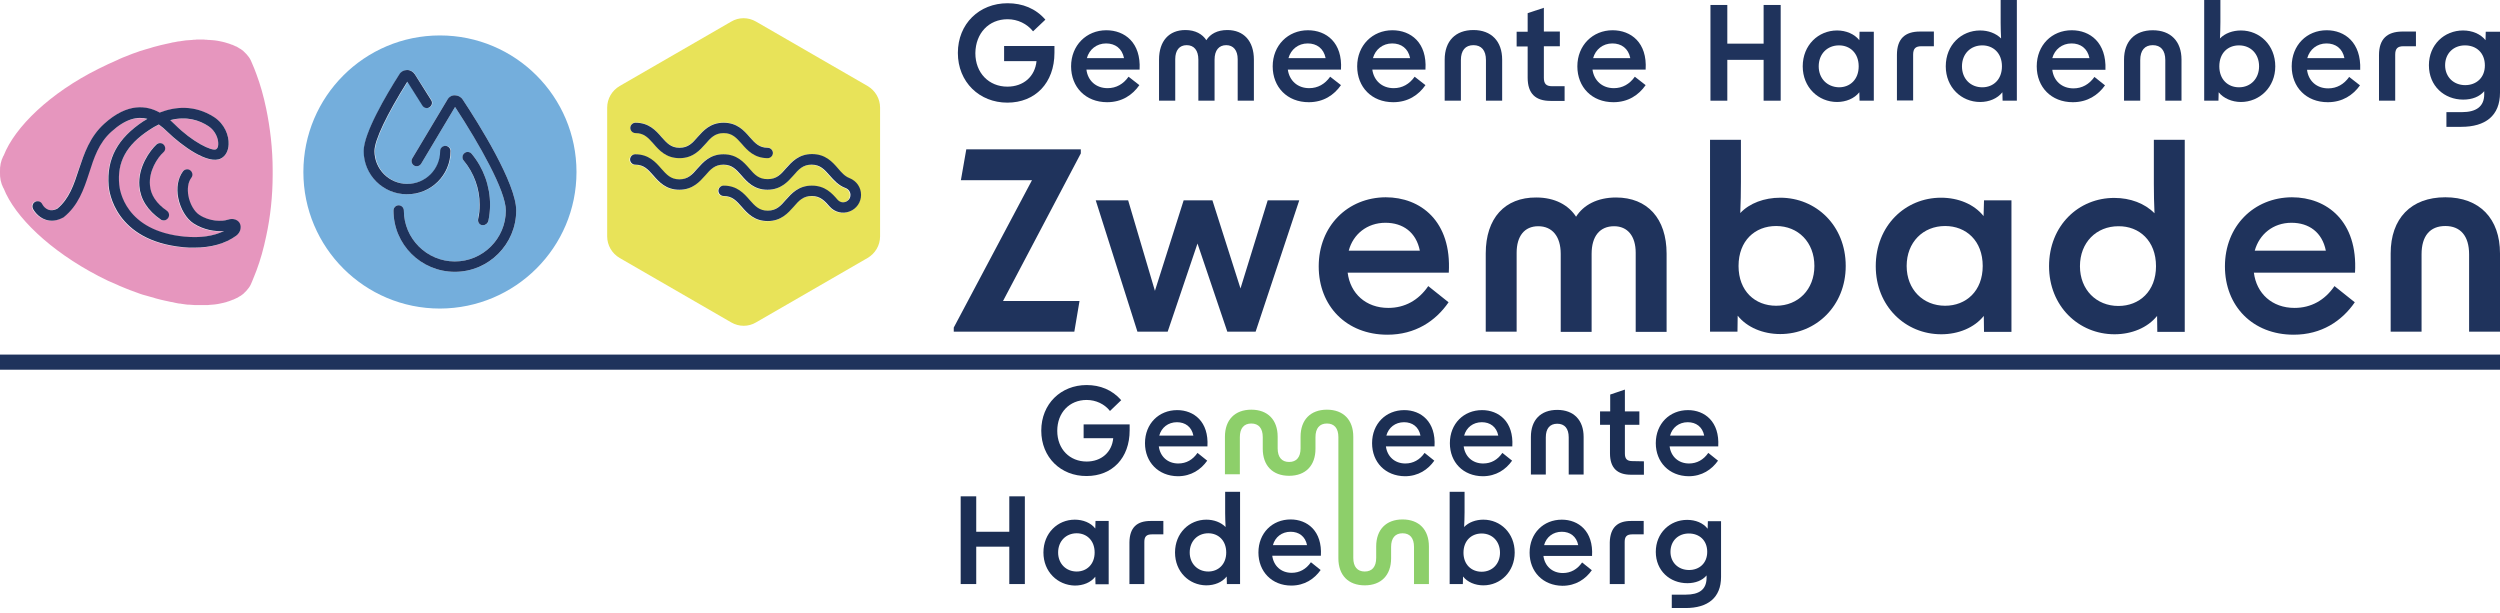
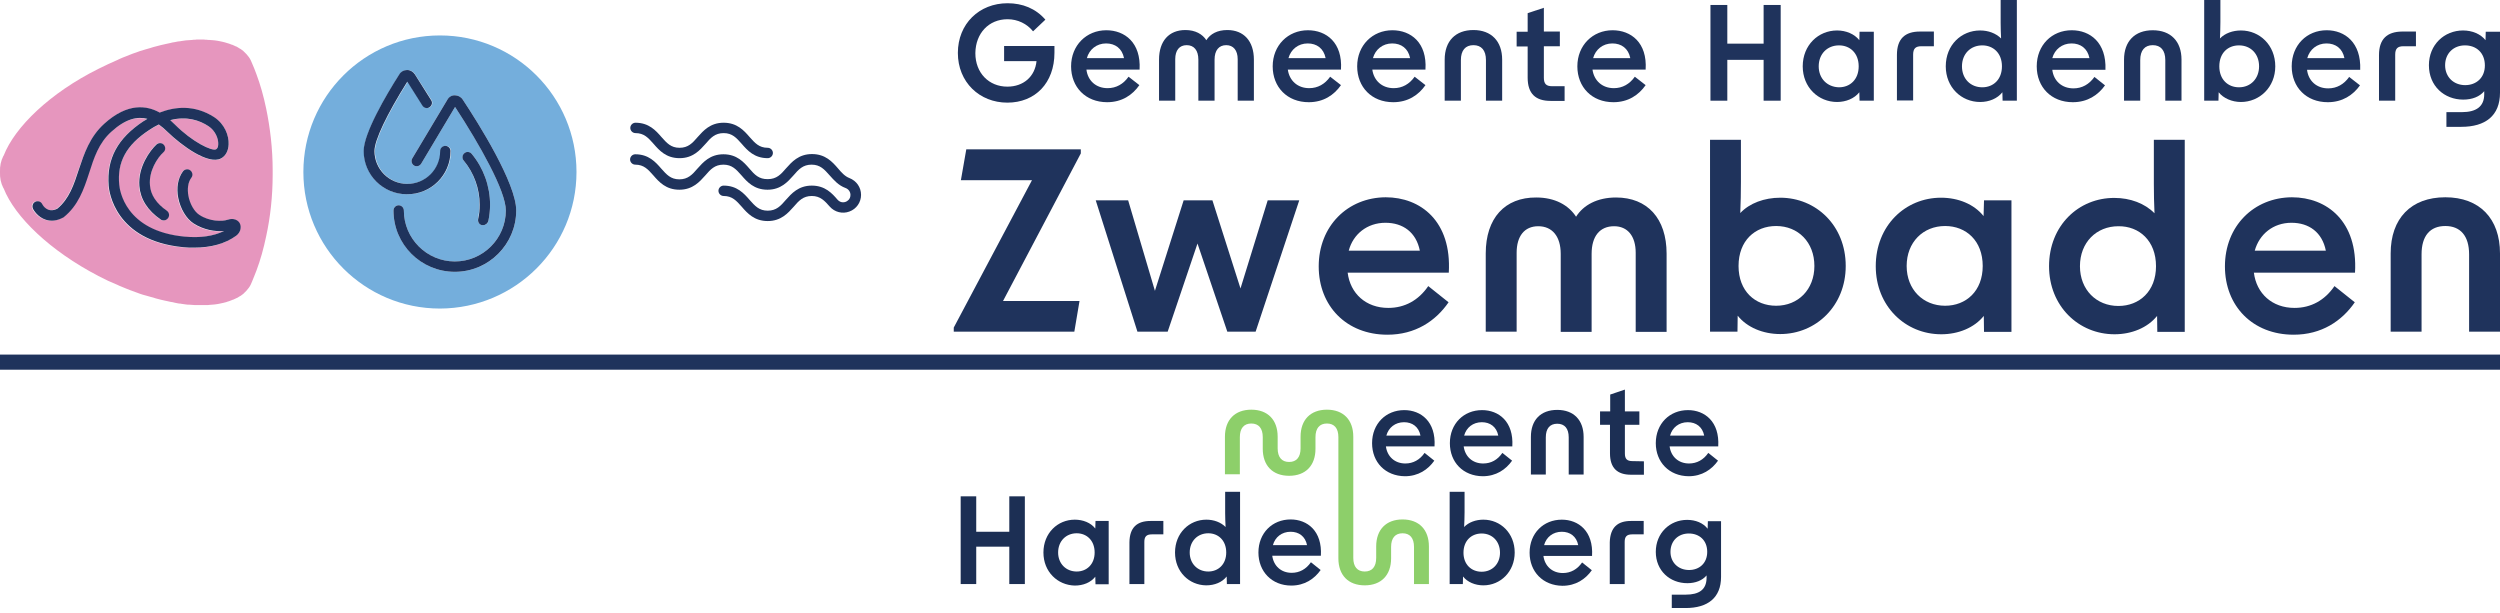
<svg xmlns="http://www.w3.org/2000/svg" version="1.1" id="Laag_1" x="0px" y="0px" viewBox="0 0 1157 283.7" style="enable-background:new 0 0 1157 283.7;" xml:space="preserve">
  <style type="text/css">
	.st0{fill:none;}
	.st1{fill:#1F335C;}
	.st2{fill:#E696BE;}
	.st3{fill:#74AEDC;}
	.st4{fill:#E8E359;}
	.st5{fill:#1C2F54;}
	.st6{fill:#8DCF6A;}
</style>
  <g>
    <path class="st0" d="M644.3,20.1c-4.5,0-7.9,2.8-8.9,6.8h17.3C651.8,22.4,648.6,20.1,644.3,20.1z" />
    <path class="st0" d="M1076.7,20.2c-4.5,0-7.8,2.8-8.9,6.8h17.3C1084.1,22.5,1080.9,20.2,1076.7,20.2z" />
    <path class="st0" d="M1060.5,103.1c-8.5,0-15,5.3-17,12.9h32.9C1074.7,107.5,1068.6,103.1,1060.5,103.1z" />
    <path class="st0" d="M1036.2,40.3c5.4,0,9.3-3.9,9.3-9.7s-3.9-9.7-9.3-9.7c-5.1,0-9.1,3.6-9.1,9.7   C1027.1,36.8,1031.1,40.3,1036.2,40.3z" />
-     <path class="st0" d="M641.2,103.1c-8.5,0-15,5.3-17,12.9h32.9C655.3,107.5,649.2,103.1,641.2,103.1z" />
    <path class="st0" d="M746.2,20.1c-4.5,0-7.9,2.8-8.9,6.8h17.3C753.7,22.4,750.5,20.1,746.2,20.1z" />
    <path class="st0" d="M900.2,141.6c9.7,0,17.4-6.8,17.4-18.4c0-11.7-7.7-18.5-17.4-18.5c-10.2,0-17.8,7.5-17.8,18.5   C882.4,134.1,890,141.6,900.2,141.6z" />
    <path class="st0" d="M962.6,123.2c0,10.9,7.6,18.4,17.8,18.4c9.7,0,17.4-6.8,17.4-18.4c0-11.7-7.7-18.5-17.4-18.5   C970.1,104.6,962.6,112.1,962.6,123.2z" />
    <path class="st0" d="M908,30.7c0,5.7,4,9.7,9.4,9.7c5.1,0,9.1-3.6,9.1-9.7c0-6.2-4-9.7-9.1-9.7C912,21,908,24.9,908,30.7z" />
    <path class="st0" d="M822,141.6c10.2,0,17.7-7.5,17.7-18.4c0-11-7.5-18.5-17.7-18.5c-9.8,0-17.4,6.8-17.4,18.5   C804.6,134.8,812.2,141.6,822,141.6z" />
    <path class="st0" d="M958.8,20.2c-4.5,0-7.8,2.8-8.9,6.8h17.3C966.2,22.5,963,20.2,958.8,20.2z" />
    <path class="st0" d="M860.2,30.7c0-6.2-4-9.7-9.1-9.7c-5.4,0-9.4,3.9-9.4,9.7c0,5.7,4,9.7,9.4,9.7   C856.2,40.3,860.2,36.8,860.2,30.7z" />
    <path class="st0" d="M605.3,20.1c-4.5,0-7.9,2.8-8.9,6.8h17.3C612.7,22.4,609.5,20.1,605.3,20.1z" />
    <path class="st0" d="M512,20.1c-4.5,0-7.9,2.8-8.9,6.8h17.3C519.4,22.4,516.2,20.1,512,20.1z" />
    <path class="st0" d="M1140.8,21c-5.4,0-9.2,3.7-9.2,9.2c0,5.4,3.9,9.2,9.3,9.2c5.1,0,9.2-3.4,9.2-9.2C1150,24.4,1146,21,1140.8,21z   " />
    <polygon class="st1" points="441.4,153.5 497.2,153.5 499.6,139.3 464.2,139.3 500.2,71 500.2,69.1 447.2,69.1 444.7,83.4    477.6,83.4 441.4,151.6  " />
    <polygon class="st1" points="522.1,92.7 507.1,92.7 526.4,153.5 540.4,153.5 554.2,112.7 568,153.5 581.1,153.5 601.3,92.7    586.7,92.7 574.1,133.5 561.1,92.7 547.8,92.7 534.5,134.6  " />
    <path class="st1" d="M610.3,123.3c0,18.3,12.8,31.6,31.8,31.6c12.9,0,22.3-6.3,28.3-15l-9.4-7.5c-4.5,6.6-10.9,10.1-18.5,10.1   c-10.4,0-17.6-6.7-18.8-16.3h46.8c1.4-23.9-13.1-34.9-29.2-34.9C623.7,91.4,610.3,104.6,610.3,123.3z M641.2,103.1   c8.1,0,14.2,4.4,15.9,12.9h-32.9C626.2,108.4,632.7,103.1,641.2,103.1z" />
    <path class="st1" d="M1029.7,123.3c0,18.3,12.8,31.6,31.8,31.6c12.9,0,22.3-6.3,28.3-15l-9.4-7.5c-4.5,6.6-10.9,10.1-18.5,10.1   c-10.4,0-17.6-6.7-18.8-16.3h46.8c1.4-23.9-13.1-34.9-29.2-34.9C1043.1,91.4,1029.7,104.6,1029.7,123.3z M1060.5,103.1   c8.1,0,14.2,4.4,15.9,12.9h-32.9C1045.6,108.4,1052,103.1,1060.5,103.1z" />
    <path class="st1" d="M687.6,117.3v36.2h14.3V117c0-7.7,3.6-12.3,10-12.3s10.4,4.6,10.4,12.8v36.1h14.3v-36.1   c0-8.2,3.8-12.8,10.4-12.8c6.3,0,10,4.6,10,12.3v36.6h14.3v-36.2c0-16.3-8.9-26-23.4-26c-8.7,0-15.1,3.5-18.5,8.9   c-3.5-5.4-9.8-8.9-18.4-8.9C696.4,91.3,687.6,101,687.6,117.3z" />
    <path class="st1" d="M791.4,153.5h12.7l0.1-7.4c4.3,5.4,11.7,8.5,19.7,8.5c16.5,0,30.3-13,30.3-31.5c0-18.8-13.8-31.6-30.3-31.6   c-7.3,0-14.2,2.5-18.5,7.1c0.2-4.6,0.3-9.7,0.3-14.4V64.7h-14.3V153.5z M822,104.6c10.2,0,17.7,7.5,17.7,18.5   c0,10.9-7.5,18.4-17.7,18.4c-9.8,0-17.4-6.8-17.4-18.4C804.6,111.4,812.2,104.6,822,104.6z" />
    <path class="st1" d="M868.1,123.2c0,18.5,13.7,31.5,30.3,31.5c7.9,0,15.3-3,19.7-8.5l0.1,7.4h12.7V92.7h-12.7L918,100   c-4.4-5.5-11.7-8.5-19.7-8.5C881.8,91.5,868.1,104.4,868.1,123.2z M900.2,104.6c9.7,0,17.4,6.8,17.4,18.5   c0,11.6-7.7,18.4-17.4,18.4c-10.2,0-17.8-7.5-17.8-18.4C882.4,112.1,890,104.6,900.2,104.6z" />
    <path class="st1" d="M948.3,123.2c0,18.5,13.7,31.5,30.3,31.5c7.9,0,15.3-3,19.7-8.5l0.1,7.4h12.7V64.7h-14.3v20.4   c0,4.6,0.1,9.2,0.3,13.6c-4.5-4.6-11.3-7.1-18.5-7.1C962,91.5,948.3,104.4,948.3,123.2z M997.8,123.2c0,11.6-7.7,18.4-17.4,18.4   c-10.2,0-17.8-7.5-17.8-18.4c0-11,7.6-18.5,17.8-18.5C990,104.6,997.8,111.4,997.8,123.2z" />
    <path class="st1" d="M1106.4,117.3v36.2h14.3v-35.8c0-8.5,3.9-13.1,11-13.1c7,0,11,4.6,11,13.1v35.8h14.3v-36.2   c0-16.2-9.5-26-25.3-26C1115.8,91.3,1106.4,101.1,1106.4,117.3z" />
    <path class="st1" d="M466.3,8.9c4.7,0,9,2.1,11.8,5.6l5.7-5.4c-4.5-5.2-10.6-7.6-17.5-7.6c-13.1,0-23,9.5-23,23s10,23,22.9,23   S488,38.4,488,24.4v-3.1h-23.3v7h15c-0.7,7.1-6,11.8-13.5,11.8c-8.5,0-14.8-6.3-14.8-15.5C451.5,15.4,457.6,8.9,466.3,8.9z" />
    <path class="st1" d="M512,14c-9.2,0-16.3,7-16.3,16.7c0,9.6,6.7,16.6,16.7,16.6c6.8,0,11.7-3.3,14.9-7.9l-5-3.9   c-2.4,3.4-5.7,5.3-9.7,5.3c-5.4,0-9.2-3.5-9.8-8.6h24.6C528.1,19.7,520.5,14,512,14z M503,26.9c1.1-4,4.5-6.8,8.9-6.8   c4.2,0,7.4,2.3,8.3,6.8C520.2,26.9,503,26.9,503,26.9z" />
    <path class="st1" d="M580.3,46.6v-19c0-8.6-4.7-13.7-12.3-13.7c-4.6,0-7.9,1.8-9.7,4.7c-1.8-2.8-5.1-4.7-9.7-4.7   c-7.6,0-12.2,5.1-12.2,13.7v19h7.5V27.4c0-4.1,1.9-6.5,5.3-6.5c3.4,0,5.4,2.4,5.4,6.7v19h7.5v-19c0-4.3,2-6.7,5.4-6.7   c3.3,0,5.3,2.4,5.3,6.5v19.2H580.3z" />
    <path class="st1" d="M605.3,14c-9.2,0-16.3,7-16.3,16.7c0,9.6,6.7,16.6,16.7,16.6c6.8,0,11.7-3.3,14.9-7.9l-5-3.9   c-2.4,3.4-5.7,5.3-9.7,5.3c-5.4,0-9.2-3.5-9.9-8.6h24.6C621.4,19.7,613.8,14,605.3,14z M596.3,26.9c1.1-4,4.5-6.8,8.9-6.8   c4.2,0,7.4,2.3,8.3,6.8C613.5,26.9,596.3,26.9,596.3,26.9z" />
    <path class="st1" d="M644.4,14c-9.2,0-16.3,7-16.3,16.7c0,9.6,6.7,16.6,16.7,16.6c6.8,0,11.7-3.3,14.9-7.9l-5-3.9   c-2.4,3.4-5.7,5.3-9.7,5.3c-5.4,0-9.2-3.5-9.9-8.6h24.6C660.5,19.7,652.9,14,644.4,14z M635.4,26.9c1.1-4,4.5-6.8,8.9-6.8   c4.2,0,7.4,2.3,8.3,6.8C652.6,26.9,635.4,26.9,635.4,26.9z" />
    <path class="st1" d="M681.9,13.9c-8.3,0-13.3,5.1-13.3,13.7v19h7.5V27.8c0-4.5,2.1-6.9,5.8-6.9s5.8,2.4,5.8,6.9v18.8h7.5v-19   C695.2,19.1,690.2,13.9,681.9,13.9z" />
    <path class="st1" d="M746.3,14c-9.2,0-16.3,7-16.3,16.7c0,9.6,6.7,16.6,16.7,16.6c6.8,0,11.7-3.3,14.9-7.9l-5-3.9   c-2.4,3.4-5.7,5.3-9.7,5.3c-5.4,0-9.2-3.5-9.9-8.6h24.6C762.4,19.7,754.8,14,746.3,14z M737.3,26.9c1.1-4,4.5-6.8,8.9-6.8   c4.2,0,7.4,2.3,8.3,6.8C754.5,26.9,737.3,26.9,737.3,26.9z" />
    <path class="st1" d="M707,6.1v8.6h-5.1v6.8h5.1v14.1l0,0v0.3c0,7.5,3.7,10.8,10.6,10.8h6.5v-6.8h-5.8c-2.7,0-3.8-1.1-3.8-3.9V21.4   h7.4v-6.8h-7.4v-11L707,6.1z" />
    <polygon class="st1" points="791.6,2.3 791.6,46.6 799.4,46.6 799.4,27.7 816.2,27.7 816.2,46.6 824.1,46.6 824.1,2.3 816.2,2.3    816.2,20.2 799.4,20.2 799.4,2.3  " />
    <path class="st1" d="M860.5,42.7l0.1,3.9h6.6V14.7h-6.6l-0.1,3.9c-2.3-2.9-6.2-4.5-10.3-4.5c-8.7,0-15.9,6.8-15.9,16.6   c0,9.7,7.2,16.5,15.9,16.5C854.3,47.2,858.2,45.6,860.5,42.7z M841.7,30.7c0-5.8,4-9.7,9.4-9.7c5.1,0,9.1,3.6,9.1,9.7   s-4,9.7-9.1,9.7C845.7,40.3,841.7,36.4,841.7,30.7z" />
    <path class="st1" d="M900.5,30.7c0,9.7,7.2,16.5,15.9,16.5c4.2,0,8-1.6,10.3-4.5l0.1,3.9h6.6V0h-7.5v10.7c0,2.4,0.1,4.8,0.2,7.1   c-2.4-2.4-5.9-3.7-9.7-3.7C907.7,14.1,900.5,20.8,900.5,30.7z M926.5,30.7c0,6.1-4,9.7-9.1,9.7c-5.4,0-9.4-3.9-9.4-9.7   s4-9.7,9.4-9.7C922.4,21,926.5,24.5,926.5,30.7z" />
    <path class="st1" d="M958.8,14c-9.2,0-16.2,6.9-16.2,16.7c0,9.6,6.7,16.6,16.7,16.6c6.8,0,11.7-3.3,14.9-7.8l-4.9-3.9   c-2.4,3.4-5.7,5.3-9.7,5.3c-5.4,0-9.2-3.5-9.8-8.6h24.6C974.9,19.7,967.3,14,958.8,14z M949.8,26.9c1.1-4,4.5-6.8,8.9-6.8   c4.2,0,7.4,2.3,8.3,6.8C967,26.9,949.8,26.9,949.8,26.9z" />
    <path class="st1" d="M1009.6,46.6v-19c0-8.5-5-13.6-13.3-13.6S983,19.1,983,27.6v19h7.5V27.8c0-4.5,2.1-6.9,5.8-6.9   s5.8,2.4,5.8,6.9v18.8H1009.6z" />
    <path class="st1" d="M1027.6,0h-7.5v46.6h6.6l0.1-3.9c2.2,2.8,6.2,4.5,10.3,4.5c8.6,0,15.9-6.8,15.9-16.5c0-9.8-7.2-16.6-15.9-16.6   c-3.8,0-7.4,1.3-9.7,3.7c0.1-2.4,0.2-5.1,0.2-7.5V0z M1036.2,21c5.4,0,9.3,3.9,9.3,9.7c0,5.7-3.9,9.7-9.3,9.7   c-5.1,0-9.1-3.6-9.1-9.7C1027.1,24.5,1031.1,21,1036.2,21z" />
    <path class="st1" d="M1076.8,14c-9.2,0-16.2,6.9-16.2,16.7c0,9.6,6.7,16.6,16.7,16.6c6.8,0,11.7-3.3,14.9-7.8l-5-3.9   c-2.4,3.4-5.7,5.3-9.7,5.3c-5.4,0-9.2-3.5-9.8-8.6h24.6C1092.8,19.7,1085.2,14,1076.8,14z M1067.8,26.9c1.1-4,4.5-6.8,8.9-6.8   c4.2,0,7.4,2.3,8.3,6.8C1085,26.9,1067.8,26.9,1067.8,26.9z" />
    <path class="st1" d="M1139.3,51.9h-7.1v6.8h6.9c11.1,0,17.9-5.1,17.9-15.8V14.7h-6.6l-0.1,3.9c-2.3-2.9-6.2-4.5-10.4-4.5   c-8.7,0-15.8,6.6-15.8,16.1c0,9.6,7.1,15.9,15.9,15.9c4.2,0,7.6-1.4,9.7-3.9v1.4C1149.7,49.4,1145.9,51.9,1139.3,51.9z    M1140.9,39.4c-5.4,0-9.3-3.8-9.3-9.2c0-5.5,3.9-9.2,9.2-9.2c5.2,0,9.2,3.4,9.2,9.3C1150,36,1146,39.4,1140.9,39.4z" />
    <path class="st1" d="M889.2,21.4h5.8v-6.8h-6.5c-6.8,0-10.6,3.3-10.6,10.8v21.1h7.5V25.3C885.4,22.5,886.5,21.4,889.2,21.4z" />
    <path class="st1" d="M1101,25.5v21.1h7.5V25.3c0-2.8,1.1-3.9,3.8-3.9h5.8v-6.8h-6.5C1104.8,14.7,1101,18,1101,25.5z" />
    <path class="st2" d="M100,69.1c0.6-0.3,0.9-1.2,1-2.4c0.1-2.5-1.3-6.2-4.5-8.3c-4.1-2.6-10.1-4.8-17.7-2.7c0.9,0.8,1.6,1.4,2.1,2   C89,65.6,98.1,70.1,100,69.1z" />
    <path class="st2" d="M1.7,72c-0.1,0.1-0.1,0.2-0.2,0.3c-1.1,2.2-1.6,4.6-1.5,7.2v0.1l0,0l0,0v0.1c-0.1,2.6,0.4,5,1.5,7.2   c0.1,0.1,0.1,0.2,0.2,0.3c5.2,13.2,21.5,28.9,43.8,40.5c3,1.6,6,3,9,4.2c0.2,0.1,0.4,0.2,0.6,0.3c1.1,0.5,2.3,0.9,3.4,1.4   c0.5,0.2,1,0.4,1.5,0.6c1,0.4,2,0.7,3,1.1c0.6,0.2,1.2,0.4,1.9,0.7c0.9,0.3,1.8,0.6,2.7,0.8c0.7,0.2,1.4,0.4,2.1,0.6   c0.8,0.2,1.6,0.4,2.4,0.7c0.8,0.2,1.5,0.4,2.3,0.6c0.7,0.2,1.5,0.3,2.2,0.5c0.8,0.2,1.6,0.3,2.3,0.5c0.7,0.1,1.4,0.2,2,0.4   c0.5,0.1,1,0.2,1.5,0.3c0.3,0.1,0.7,0.1,1,0.1c0.2,0,0.4,0.1,0.5,0.1c0.3,0,0.5,0.1,0.7,0.1c0.5,0.1,1,0.1,1.4,0.2   c0.5,0.1,1,0.1,1.5,0.1s0.9,0.1,1.4,0.1s1,0.1,1.4,0.1s0.9,0,1.3,0c0.5,0,0.9,0,1.4,0c0.4,0,0.8,0,1.3,0s0.9,0,1.4,0   c0.4,0,0.8,0,1.2-0.1c0.5,0,0.9-0.1,1.4-0.1c0.4,0,0.7-0.1,1.1-0.1c0.5-0.1,0.9-0.1,1.4-0.2c0.3-0.1,0.6-0.1,1-0.2   c0.5-0.1,0.9-0.2,1.4-0.3c0.3-0.1,0.6-0.1,0.8-0.2c0.5-0.1,0.9-0.2,1.3-0.4c0.2-0.1,0.5-0.1,0.7-0.2c0.5-0.2,0.9-0.3,1.3-0.5   c0.2-0.1,0.4-0.2,0.6-0.2c0.4-0.2,0.9-0.4,1.3-0.6c0.2-0.1,0.3-0.2,0.5-0.2c0.4-0.2,0.8-0.5,1.3-0.8c0.1-0.1,0.2-0.1,0.4-0.2   c0.4-0.3,0.8-0.6,1.2-0.9c0.1-0.1,0.2-0.1,0.2-0.2c0.4-0.4,0.8-0.8,1.2-1.2c0,0,0,0,0.1-0.1c0.8-0.9,1.5-1.8,2-2.9   c0.2-0.5,0.4-1,0.6-1.4c0.7-1.6,1.3-3.3,2-5c1.8-4.8,3.3-10.1,4.5-15.9c1.9-8.7,3-18.4,3-28.6c0-0.3,0-0.6,0-0.9s0-0.6,0-0.9   c0-10.2-1.2-19.9-3-28.6c-1.2-5.8-2.7-11.1-4.5-15.9c-0.6-1.7-1.3-3.4-2-5c-0.2-0.5-0.4-1-0.6-1.4c-0.5-1.1-1.2-2-2-2.9   c0,0,0,0-0.1-0.1c-0.4-0.4-0.8-0.8-1.2-1.2c-0.1-0.1-0.2-0.1-0.2-0.2c-0.4-0.3-0.8-0.6-1.2-0.9c-0.1-0.1-0.2-0.1-0.4-0.2   c-0.4-0.3-0.8-0.5-1.3-0.8c-0.2-0.1-0.3-0.2-0.5-0.2c-0.4-0.2-0.8-0.4-1.3-0.6c-0.2-0.1-0.4-0.2-0.6-0.2c-0.4-0.2-0.9-0.3-1.3-0.5   c-0.2-0.1-0.5-0.1-0.7-0.2c-0.4-0.1-0.9-0.3-1.3-0.4c-0.3-0.1-0.6-0.1-0.8-0.2c-0.4-0.1-0.9-0.2-1.4-0.3c-0.3-0.1-0.6-0.1-1-0.2   c-0.5-0.1-0.9-0.1-1.4-0.2c-0.4,0-0.7-0.1-1.1-0.1c-0.5,0-0.9-0.1-1.4-0.1c-0.4,0-0.8,0-1.2-0.1c-0.5,0-0.9,0-1.4-0.1   c-0.4,0-0.8,0-1.3,0s-0.9,0-1.4,0c-0.4,0-0.9,0-1.3,0.1c-0.5,0-1,0-1.4,0.1c-0.5,0-0.9,0.1-1.4,0.1s-1,0.1-1.5,0.1   c-0.5,0.1-1,0.1-1.4,0.2c-0.2,0-0.5,0.1-0.7,0.1s-0.4,0.1-0.5,0.1c-0.3,0-0.7,0.1-1,0.1c-0.5,0.1-1,0.2-1.5,0.3   c-0.7,0.1-1.4,0.2-2,0.4c-0.8,0.2-1.5,0.3-2.3,0.5c-0.7,0.2-1.5,0.3-2.2,0.5s-1.5,0.4-2.3,0.6s-1.6,0.4-2.4,0.7   c-0.7,0.2-1.4,0.4-2.1,0.6c-0.9,0.3-1.8,0.5-2.7,0.8c-0.6,0.2-1.2,0.4-1.9,0.7c-1,0.3-2,0.7-3,1.1c-0.5,0.2-1,0.4-1.5,0.6   c-1.1,0.4-2.3,0.9-3.4,1.4c-0.2,0.1-0.4,0.2-0.6,0.3c-3,1.3-6,2.7-9,4.2C23.2,43,6.9,58.7,1.7,72z M48.2,57.4   c10.9-9.9,19.8-8.5,25.7-5.2c6.9-2.7,16-3.8,25.2,2.1c4.9,3.1,6.9,8.6,6.7,12.6c-0.1,3-1.4,5.3-3.5,6.5c-5.8,3.1-18-5.6-24.8-12.3   c-1.3-1.2-2.6-2.4-4-3.4c-1.4,0.7-2.9,1.5-4.5,2.6C58.5,67.1,54.1,75,55,85.7c0.2,2.2,2.5,21.4,30.2,23.9   c7.3,0.7,13.5-0.2,18.3-2.6c-4.2,0.4-9.6-0.5-14.1-3.5c-3.4-2.3-6.1-6.8-7.1-11.8c-0.9-4.6-0.1-9,2.1-12.2c0.8-1.1,2.3-1.4,3.4-0.6   s1.4,2.3,0.6,3.4c-1.5,2.2-2,5.2-1.4,8.5c0.7,3.7,2.7,7.2,5,8.7c4.7,3.1,10.5,3.2,13.1,2.3c3-1.1,5,0.3,5.7,1.7   c1,1.9,0.3,4.4-1.7,5.7c-5.2,3.7-11.7,5.5-19.5,5.5c-1.6,0-3.3-0.1-5-0.2C53,111.6,50.3,88.7,50.1,86.1c-1-12.5,4.1-22,16.1-29.9   c0.6-0.4,1.2-0.7,1.8-1.1c-4.6-1.2-10-0.1-16.7,6c-5.8,5.2-8,12-10.4,19.1c-2.5,7.4-5,15.1-11.8,20.4l-0.4,0.2   c-2.7,1.4-5.3,1.7-7.8,0.9c-3.9-1.2-5.7-4.7-5.9-5c-0.6-1.2-0.2-2.6,1-3.3c1.2-0.6,2.6-0.2,3.2,1c0.4,0.8,2.6,4.3,7,2.2   c5.6-4.5,7.7-11,10.1-18C39,71.2,41.5,63.5,48.2,57.4z M69.2,85.7c0.3,4.6,3,8.5,7.8,11.8c1.1,0.8,1.4,2.3,0.6,3.4   c-0.5,0.7-1.2,1.1-2,1.1c-0.5,0-0.9-0.1-1.4-0.4c-6.1-4.2-9.4-9.4-9.9-15.5c-0.7-8.7,4.9-16.3,7.9-19.2c1-0.9,2.5-0.8,3.4,0.1   c0.9,1,0.8,2.5-0.1,3.4C72.8,73,68.8,79.3,69.2,85.7z" />
    <path class="st1" d="M26.5,96.6c-4.4,2.2-6.6-1.4-7-2.2c-0.6-1.2-2.1-1.6-3.2-1c-1.2,0.6-1.6,2.1-1,3.3c0.2,0.4,2.1,3.8,5.9,5   c2.5,0.8,5.1,0.5,7.8-0.9l0.4-0.2c6.8-5.4,9.4-13,11.8-20.4c2.3-7.2,4.5-14,10.3-19.2c6.7-6.1,12.1-7.2,16.7-6   c-0.6,0.4-1.2,0.8-1.8,1.1C54.4,64,49.3,73.5,50.3,86c0.2,2.6,2.9,25.4,34.5,28.4c1.7,0.2,3.4,0.2,5,0.2c7.8,0,14.4-1.8,19.5-5.5   c1.9-1.4,2.6-3.8,1.7-5.7c-0.7-1.4-2.7-2.7-5.7-1.7c-2.6,0.9-8.5,0.8-13.1-2.3c-2.3-1.5-4.3-5-5-8.7c-0.6-3.3-0.2-6.4,1.4-8.5   c0.8-1.1,0.5-2.6-0.6-3.4s-2.6-0.5-3.4,0.6c-2.3,3.2-3,7.6-2.1,12.2c1,5,3.7,9.6,7.1,11.8c4.5,2.9,9.9,3.9,14.1,3.5   c-4.9,2.4-11,3.3-18.3,2.6c-27.7-2.6-30-21.8-30.2-23.9C54.1,75,58.5,67.1,69,60.2c1.5-1,3-1.9,4.5-2.6c1.4,1,2.8,2.2,4,3.4   c6.8,6.6,19,15.4,24.8,12.3c2.1-1.1,3.4-3.5,3.5-6.5c0.2-4-1.8-9.4-6.7-12.6c-9.2-5.9-18.3-4.8-25.2-2.1   c-5.9-3.3-14.8-4.7-25.7,5.2C41.5,63.4,39,71,36.5,78.4C34.2,85.5,32,92.1,26.5,96.6z M96.5,58.4c3.2,2.1,4.6,5.8,4.5,8.3   c0,1.2-0.4,2.1-1,2.4c-1.9,1-11-3.4-19.1-11.5c-0.5-0.5-1.3-1.2-2.1-2C86.4,53.6,92.4,55.7,96.5,58.4z" />
    <path class="st1" d="M75.7,70.4c1-0.9,1-2.4,0.1-3.4s-2.4-1-3.4-0.1c-3,2.8-8.6,10.4-7.9,19.2c0.5,6.1,3.8,11.3,9.9,15.5   c0.4,0.3,0.9,0.4,1.4,0.4c0.8,0,1.5-0.4,2-1.1c0.8-1.1,0.5-2.6-0.6-3.4c-4.8-3.3-7.5-7.3-7.8-11.8C68.8,79.3,72.8,73,75.7,70.4z" />
    <path class="st3" d="M266.8,79.6c0-34.9-28.3-63.2-63.2-63.2s-63.2,28.3-63.2,63.2s28.3,63.2,63.2,63.2   C238.5,142.7,266.8,114.5,266.8,79.6z M168.4,69.9c0-8.2,10.3-25.8,16.5-35.5c0.8-1.2,2.1-2,3.6-2s2.8,0.7,3.6,2l7.6,11.9   c0.7,1.1,0.4,2.6-0.7,3.3c-1.1,0.7-2.6,0.4-3.3-0.7l-7-11.1c-9.5,15.2-15.2,27.1-15.2,32.1c0,8.4,6.8,15.2,15.2,15.2   s15.2-6.8,15.2-15.2c0-1.3,1.1-2.4,2.4-2.4s2.4,1.1,2.4,2.4c0,11.1-9,20-20,20C177.4,90,168.4,81,168.4,69.9z M182.1,97.4   c0-1.3,1.1-2.4,2.4-2.4s2.4,1.1,2.4,2.4c0,13,10.6,23.6,23.6,23.6s23.6-10.6,23.6-23.6c0-9-12-30.5-23.5-47.9l-15.7,26.3   c-0.7,1.1-2.2,1.5-3.3,0.8s-1.5-2.2-0.8-3.3L207,46.2c0.8-1.3,2.1-2,3.5-2.1c1.4,0,2.8,0.7,3.6,1.9c7.5,11.3,24.8,38.9,24.8,51.4   c0,15.7-12.7,28.4-28.4,28.4C194.9,125.8,182.1,113,182.1,97.4z M214.6,74.3c-0.8-1-0.7-2.5,0.3-3.4c1-0.8,2.5-0.7,3.4,0.3   c5.5,6.6,8.5,15,8.5,23.6c0,2.5-0.3,5-0.8,7.5c-0.2,1.1-1.2,1.9-2.4,1.9c-0.2,0-0.3,0-0.5,0c-1.3-0.3-2.1-1.5-1.9-2.8   c0.4-2.1,0.7-4.3,0.7-6.5C221.9,87.4,219.3,80.1,214.6,74.3z" />
-     <path class="st4" d="M338.4,149.2c3.6,2.1,8,2.1,11.5,0l51.6-29.8c3.6-2.1,5.8-5.9,5.8-10V49.8c0-4.1-2.2-7.9-5.8-10L349.9,10   c-3.6-2.1-8-2.1-11.5,0l-51.6,29.8c-3.6,2.1-5.8,5.9-5.8,10v59.6c0,4.1,2.2,7.9,5.8,10L338.4,149.2z M363.5,78   c2.6-3,5.8-6.6,12-6.6s9.4,3.7,12,6.6c1.6,1.9,3.2,3.7,5.3,4.5c3.3,1.2,5.4,4.3,5.4,7.8s-2.1,6.5-5.4,7.7s-6.8,0.3-9.1-2.3   c-2.3-2.6-4.3-4.9-8.3-4.9s-5.9,2.2-8.4,5c-2.6,3-5.8,6.6-12,6.6s-9.4-3.7-12-6.6c-2.4-2.8-4.4-5-8.4-5c-1.3,0-2.4-1.1-2.4-2.4   s1.1-2.4,2.4-2.4c6.2,0,9.4,3.7,12,6.6c2.4,2.8,4.4,5,8.4,5s5.9-2.2,8.4-5c2.6-3,5.8-6.6,12-6.6s9.3,3.6,11.9,6.5   c1.5,1.7,3.3,1.1,3.8,1c0.5-0.2,2.2-1,2.2-3.2c0-1.4-0.9-2.7-2.3-3.2c-3.3-1.2-5.4-3.7-7.3-5.8c-2.4-2.8-4.4-5-8.4-5   s-5.9,2.2-8.4,5c-2.6,3-5.8,6.6-12,6.6s-9.4-3.7-12-6.6c-2.4-2.8-4.4-5-8.4-5s-5.9,2.2-8.4,5c-2.6,3-5.8,6.6-12,6.6   s-9.4-3.7-12-6.6c-2.4-2.8-4.4-5-8.4-5c-1.3,0-2.4-1.1-2.4-2.4s1.1-2.4,2.4-2.4c6.2,0,9.4,3.7,12,6.6c2.4,2.8,4.4,5,8.4,5   s5.9-2.2,8.4-5c2.6-3,5.8-6.6,12-6.6s9.4,3.7,12,6.6c2.4,2.8,4.4,5,8.4,5C359.1,83,361.1,80.8,363.5,78z M294.1,56.7   c6.2,0,9.4,3.7,12,6.6c2.4,2.8,4.4,5,8.4,5s5.9-2.2,8.4-5c2.6-3,5.8-6.6,12-6.6s9.4,3.7,12,6.6c2.4,2.8,4.4,5,8.4,5   c1.3,0,2.4,1.1,2.4,2.4s-1.1,2.4-2.4,2.4c-6.2,0-9.4-3.7-12-6.6c-2.4-2.8-4.4-5-8.4-5s-5.9,2.2-8.4,5c-2.6,3-5.8,6.6-12,6.6   s-9.4-3.7-12-6.6c-2.4-2.8-4.4-5-8.4-5c-1.3,0-2.4-1.1-2.4-2.4S292.8,56.7,294.1,56.7z" />
    <path class="st1" d="M294.1,61.6c4,0,5.9,2.2,8.4,5c2.6,3,5.8,6.6,12,6.6s9.4-3.7,12-6.6c2.4-2.8,4.4-5,8.4-5s5.9,2.2,8.4,5   c2.6,3,5.8,6.6,12,6.6c1.3,0,2.4-1.1,2.4-2.4s-1.1-2.4-2.4-2.4c-4,0-5.9-2.2-8.4-5c-2.6-3-5.8-6.6-12-6.6s-9.4,3.7-12,6.6   c-2.4,2.8-4.4,5-8.4,5s-5.9-2.2-8.4-5c-2.6-3-5.8-6.6-12-6.6c-1.3,0-2.4,1.1-2.4,2.4S292.8,61.6,294.1,61.6z" />
    <path class="st1" d="M346.8,78c-2.6-3-5.8-6.6-12-6.6s-9.4,3.7-12,6.6c-2.4,2.8-4.4,5-8.4,5s-5.9-2.2-8.4-5c-2.6-3-5.8-6.6-12-6.6   c-1.3,0-2.4,1.1-2.4,2.4s1.1,2.4,2.4,2.4c4,0,5.9,2.2,8.4,5c2.6,3,5.8,6.6,12,6.6s9.4-3.7,12-6.6c2.4-2.8,4.4-5,8.4-5   s5.9,2.2,8.4,5c2.6,3,5.8,6.6,12,6.6s9.4-3.7,12-6.6c2.4-2.8,4.4-5,8.4-5s5.9,2.2,8.4,5c1.9,2.1,4,4.6,7.3,5.8   c1.4,0.5,2.3,1.8,2.3,3.2c0,2.2-1.7,3-2.2,3.2s-2.3,0.7-3.8-1c-2.5-2.9-5.7-6.5-11.9-6.5c-6.2,0-9.4,3.7-12,6.6   c-2.4,2.8-4.4,5-8.4,5s-5.9-2.2-8.4-5c-2.6-3-5.8-6.6-12-6.6c-1.3,0-2.4,1.1-2.4,2.4s1.1,2.4,2.4,2.4c4,0,5.9,2.2,8.4,5   c2.6,3,5.8,6.6,12,6.6s9.4-3.7,12-6.6c2.4-2.8,4.4-5,8.4-5s6,2.3,8.3,4.9s5.9,3.5,9.1,2.3c3.3-1.2,5.4-4.3,5.4-7.7   c0-3.5-2.1-6.5-5.4-7.8c-2.1-0.8-3.7-2.6-5.3-4.5c-2.6-3-5.8-6.6-12-6.6s-9.4,3.7-12,6.6c-2.4,2.8-4.4,5-8.4,5   C351.2,83,349.2,80.8,346.8,78z" />
    <path class="st1" d="M238.9,97.4c0-12.5-17.3-40.1-24.8-51.4c-0.8-1.2-2.2-1.9-3.6-1.9c-1.5,0-2.8,0.8-3.5,2.1l-16.2,27.1   c-0.7,1.1-0.3,2.6,0.8,3.3c1.1,0.7,2.6,0.3,3.3-0.8l15.7-26.3c11.4,17.4,23.5,38.9,23.5,47.9c0,13-10.6,23.6-23.6,23.6   s-23.6-10.6-23.6-23.6c0-1.3-1.1-2.4-2.4-2.4s-2.4,1.1-2.4,2.4c0,15.7,12.7,28.4,28.4,28.4C226.2,125.8,238.9,113,238.9,97.4z" />
    <path class="st1" d="M208.5,69.9c0-1.3-1.1-2.4-2.4-2.4s-2.4,1.1-2.4,2.4c0,8.4-6.8,15.2-15.2,15.2s-15.2-6.8-15.2-15.2   c0-5,5.7-16.9,15.2-32.1l7,11.1c0.7,1.1,2.2,1.5,3.3,0.7c1.1-0.7,1.5-2.2,0.7-3.3L192,34.4c-0.8-1.2-2.1-2-3.6-2s-2.8,0.7-3.6,2   c-6.2,9.7-16.5,27.3-16.5,35.5c0,11.1,9,20,20,20C199.5,90,208.5,81,208.5,69.9z" />
    <path class="st1" d="M223.1,104.2c0.2,0,0.3,0,0.5,0c1.1,0,2.1-0.8,2.4-1.9c0.5-2.4,0.8-5,0.8-7.5c0-8.6-3-17-8.5-23.6   c-0.8-1-2.4-1.2-3.4-0.3c-1,0.8-1.2,2.4-0.3,3.4c4.8,5.8,7.4,13.1,7.4,20.5c0,2.2-0.2,4.4-0.7,6.5C221,102.7,221.8,104,223.1,104.2   z" />
  </g>
  <g>
    <rect y="164.1" class="st1" width="1157" height="7" />
  </g>
  <g>
    <g>
-       <path class="st5" d="M481.9,199.3c0-12.4,9.1-21.1,21-21.1c6.2,0,11.8,2.2,16,7l-5.2,5c-2.5-3.2-6.5-5.1-10.8-5.1    c-8,0-13.6,5.9-13.6,14.3c0,8.5,5.8,14.2,13.6,14.2c6.8,0,11.7-4.3,12.3-10.8h-13.7v-6.4h21.3v2.8c0,12.8-8.1,21.1-19.9,21.1    C491,220.4,481.9,211.7,481.9,199.3" />
-       <path class="st5" d="M552.3,201.6c-0.8-4.1-3.8-6.2-7.6-6.2c-4.1,0-7.2,2.5-8.2,6.2H552.3z M529.9,205.1c0-9,6.4-15.3,14.9-15.3    c7.7,0,14.7,5.3,14,16.8h-22.5c0.6,4.6,4,7.9,9,7.9c3.7,0,6.7-1.7,8.9-4.9l4.5,3.6c-2.9,4.1-7.4,7.2-13.6,7.2    C536,220.3,529.9,213.8,529.9,205.1" />
      <path class="st5" d="M788.7,201.6c-0.8-4.1-3.8-6.2-7.6-6.2c-4.1,0-7.2,2.5-8.2,6.2H788.7z M766.3,205.1c0-9,6.4-15.3,14.9-15.3    c7.7,0,14.7,5.3,14,16.8h-22.5c0.6,4.6,4,7.9,9,7.9c3.6,0,6.7-1.7,8.9-4.9l4.5,3.6c-2.9,4.1-7.4,7.2-13.6,7.2    C772.4,220.3,766.3,213.8,766.3,205.1" />
    </g>
    <polygon class="st5" points="467.1,229.7 467.1,246.1 451.8,246.1 451.8,229.7 444.6,229.7 444.6,270.3 451.8,270.3 451.8,253    467.1,253 467.1,270.3 474.3,270.3 474.3,229.7  " />
    <g>
      <path class="st5" d="M498.3,264.5c4.6,0,8.3-3.3,8.3-8.8c0-5.6-3.7-8.9-8.3-8.9c-4.9,0-8.6,3.6-8.6,8.9    C489.7,260.9,493.4,264.5,498.3,264.5 M482.9,255.7c0-9,6.6-15.2,14.5-15.2c3.8,0,7.4,1.4,9.5,4.1l0.1-3.5h6.1v29.3h-6.1l-0.1-3.5    c-2.1,2.7-5.6,4.1-9.5,4.1C489.4,270.8,482.9,264.6,482.9,255.7" />
      <path class="st5" d="M559.2,264.5c4.6,0,8.3-3.3,8.3-8.8c0-5.6-3.7-8.9-8.3-8.9c-4.9,0-8.6,3.6-8.6,8.9    C550.6,260.9,554.3,264.5,559.2,264.5 M543.8,255.7c0-9,6.6-15.2,14.5-15.2c3.5,0,6.7,1.2,8.9,3.4c-0.1-2.1-0.2-4.3-0.2-6.5v-9.8    h6.9v42.7h-6.1l-0.1-3.5c-2.1,2.7-5.6,4.1-9.5,4.1C550.3,270.8,543.8,264.6,543.8,255.7" />
      <path class="st5" d="M604.9,252.3c-0.8-4.1-3.8-6.2-7.6-6.2c-4.1,0-7.2,2.5-8.2,6.2H604.9z M582.4,255.7c0-9,6.4-15.3,14.9-15.3    c7.7,0,14.7,5.3,14,16.8h-22.5c0.6,4.6,4,7.9,9,7.9c3.6,0,6.7-1.7,8.9-4.9l4.5,3.6c-2.9,4.1-7.4,7.2-13.6,7.2    C588.6,271,582.4,264.5,582.4,255.7" />
      <path class="st6" d="M649.1,240.4c-7.6,0-12.2,4.7-12.2,12.5v5.3c0,4.1-1.9,6.3-5.3,6.3c-3.4,0-5.3-2.2-5.3-6.3l0-56.1    c0-7.8-4.6-12.5-12.2-12.5c-7.6,0-12.2,4.7-12.2,12.5v5.3v0.1c0,4.1-1.9,6.3-5.3,6.3c-3.4,0-5.3-2.2-5.3-6.3l0-5.4    c0-7.8-4.6-12.5-12.2-12.5c-7.6,0-12.2,4.7-12.2,12.5v17.4h6.9v-17.2c0-4.1,1.9-6.3,5.3-6.3c3.4,0,5.3,2.2,5.3,6.3l0,5.4    c0,7.8,4.6,12.5,12.2,12.5c7.6,0,12.2-4.7,12.2-12.5v-5.4c0-4.1,1.9-6.3,5.3-6.3c3.4,0,5.3,2.2,5.3,6.3l0,56.1    c0,7.8,4.6,12.5,12.2,12.5c7.6,0,12.2-4.7,12.2-12.5v-5.3c0-4.1,1.9-6.3,5.3-6.3c3.4,0,5.3,2.2,5.3,6.3v17.2h6.9v-17.4    C661.3,245.1,656.7,240.4,649.1,240.4" />
      <path class="st5" d="M685.7,264.6c4.9,0,8.5-3.6,8.5-8.8c0-5.3-3.6-8.9-8.5-8.9c-4.7,0-8.4,3.3-8.4,8.9    C677.3,261.3,681,264.6,685.7,264.6 M677.1,266.8l-0.1,3.5h-6.1v-42.7h6.9v9.4c0,2.3-0.1,4.7-0.2,6.9c2.1-2.2,5.4-3.4,8.9-3.4    c7.9,0,14.5,6.2,14.5,15.2c0,8.9-6.6,15.2-14.5,15.2C682.7,270.9,679.1,269.4,677.1,266.8" />
      <path class="st5" d="M730.4,252.3c-0.8-4.1-3.8-6.2-7.6-6.2c-4.1,0-7.2,2.5-8.2,6.2H730.4z M707.9,255.8c0-9,6.4-15.3,14.9-15.3    c7.7,0,14.7,5.3,14,16.8h-22.5c0.6,4.6,4,7.9,9,7.9c3.6,0,6.7-1.7,8.9-4.9l4.5,3.6c-2.9,4.1-7.4,7.2-13.6,7.2    C714.1,271,707.9,264.6,707.9,255.8" />
      <path class="st5" d="M754.8,241.1h5.9v6.2h-5.3c-2.5,0-3.5,1-3.5,3.5v19.5h-6.9V251C745.2,244.1,748.6,241.1,754.8,241.1" />
      <path class="st5" d="M532.5,241.1h5.9v6.2h-5.3c-2.5,0-3.5,1-3.5,3.5v19.5h-6.9V251C522.8,244.1,526.2,241.1,532.5,241.1" />
      <path class="st5" d="M781.7,263.8c4.7,0,8.4-3.1,8.4-8.4c0-5.4-3.7-8.5-8.5-8.5c-4.9,0-8.5,3.4-8.5,8.5    C773.1,260.3,776.7,263.8,781.7,263.8 M773.7,275.2h6.5c6.1,0,9.5-2.3,9.6-7.6v-1.3c-1.9,2.3-5.1,3.6-8.9,3.6    c-8.1,0-14.6-5.8-14.6-14.5c0-8.7,6.5-14.8,14.5-14.8c3.9,0,7.4,1.4,9.5,4.1l0.1-3.5h6.1v25.8c0,9.7-6.2,14.4-16.4,14.4h-6.4    V275.2z" />
      <path class="st5" d="M755.5,213.4c-2.5,0-3.5-1-3.5-3.5l0-13.3h6.7v-6.2H752v-10.1l-6.8,2.3v7.8h-4.7v6.2h4.6l0,12.9h0v0.3    c0,6.8,3.4,9.9,9.7,9.9l6,0v-6.2L755.5,213.4z" />
      <path class="st5" d="M657.4,201.6c-0.8-4.1-3.8-6.2-7.6-6.2c-4.1,0-7.2,2.5-8.2,6.2H657.4z M635,205.1c0-9,6.4-15.3,14.9-15.3    c7.7,0,14.7,5.3,14,16.8h-22.5c0.6,4.6,4,7.9,9,7.9c3.6,0,6.7-1.7,8.9-4.9l4.5,3.6c-2.9,4.1-7.4,7.2-13.6,7.2    C641.1,220.3,635,213.9,635,205.1" />
      <path class="st5" d="M693.4,201.6c-0.8-4.1-3.8-6.2-7.6-6.2c-4.1,0-7.2,2.5-8.2,6.2H693.4z M671,205.1c0-9,6.4-15.3,14.9-15.3    c7.7,0,14.7,5.3,14,16.8h-22.5c0.6,4.6,4,7.9,9,7.9c3.7,0,6.7-1.7,8.9-4.9l4.5,3.6c-2.9,4.1-7.4,7.2-13.6,7.2    C677.1,220.3,671,213.9,671,205.1" />
      <path class="st5" d="M720.7,189.7c7.6,0,12.2,4.7,12.2,12.5v17.4H726v-17.2c0-4.1-1.9-6.3-5.3-6.3c-3.4,0-5.3,2.2-5.3,6.3v17.2    h-6.9v-17.4C708.5,194.4,713,189.7,720.7,189.7" />
    </g>
  </g>
</svg>